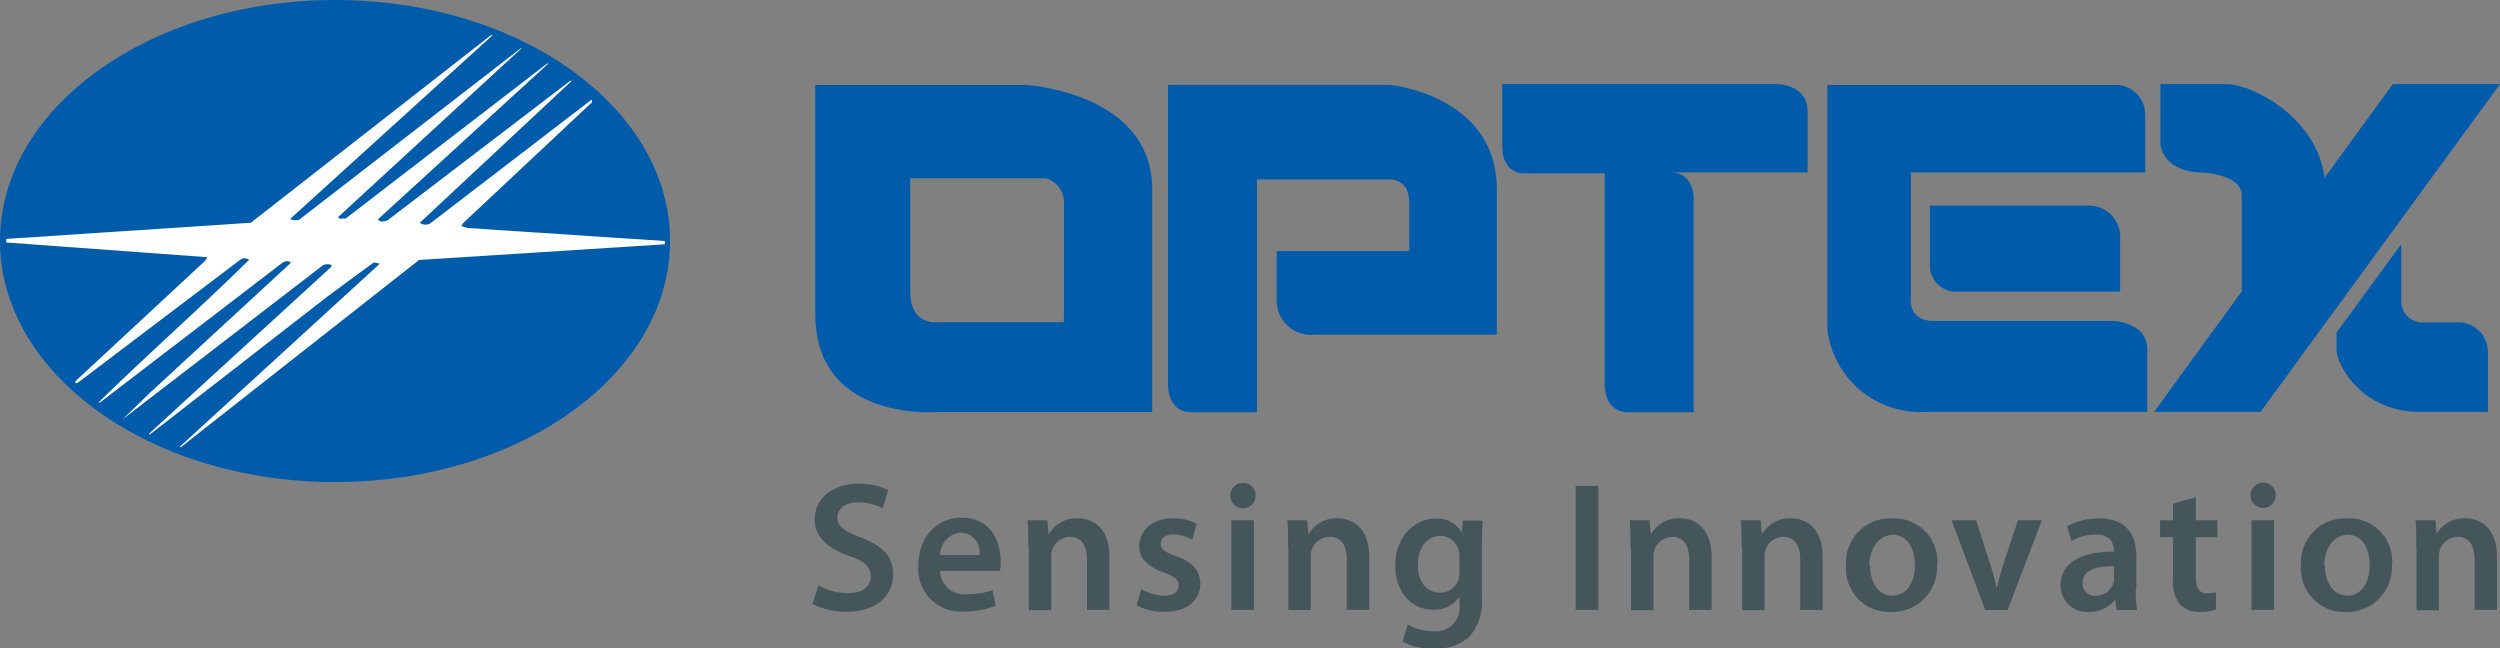
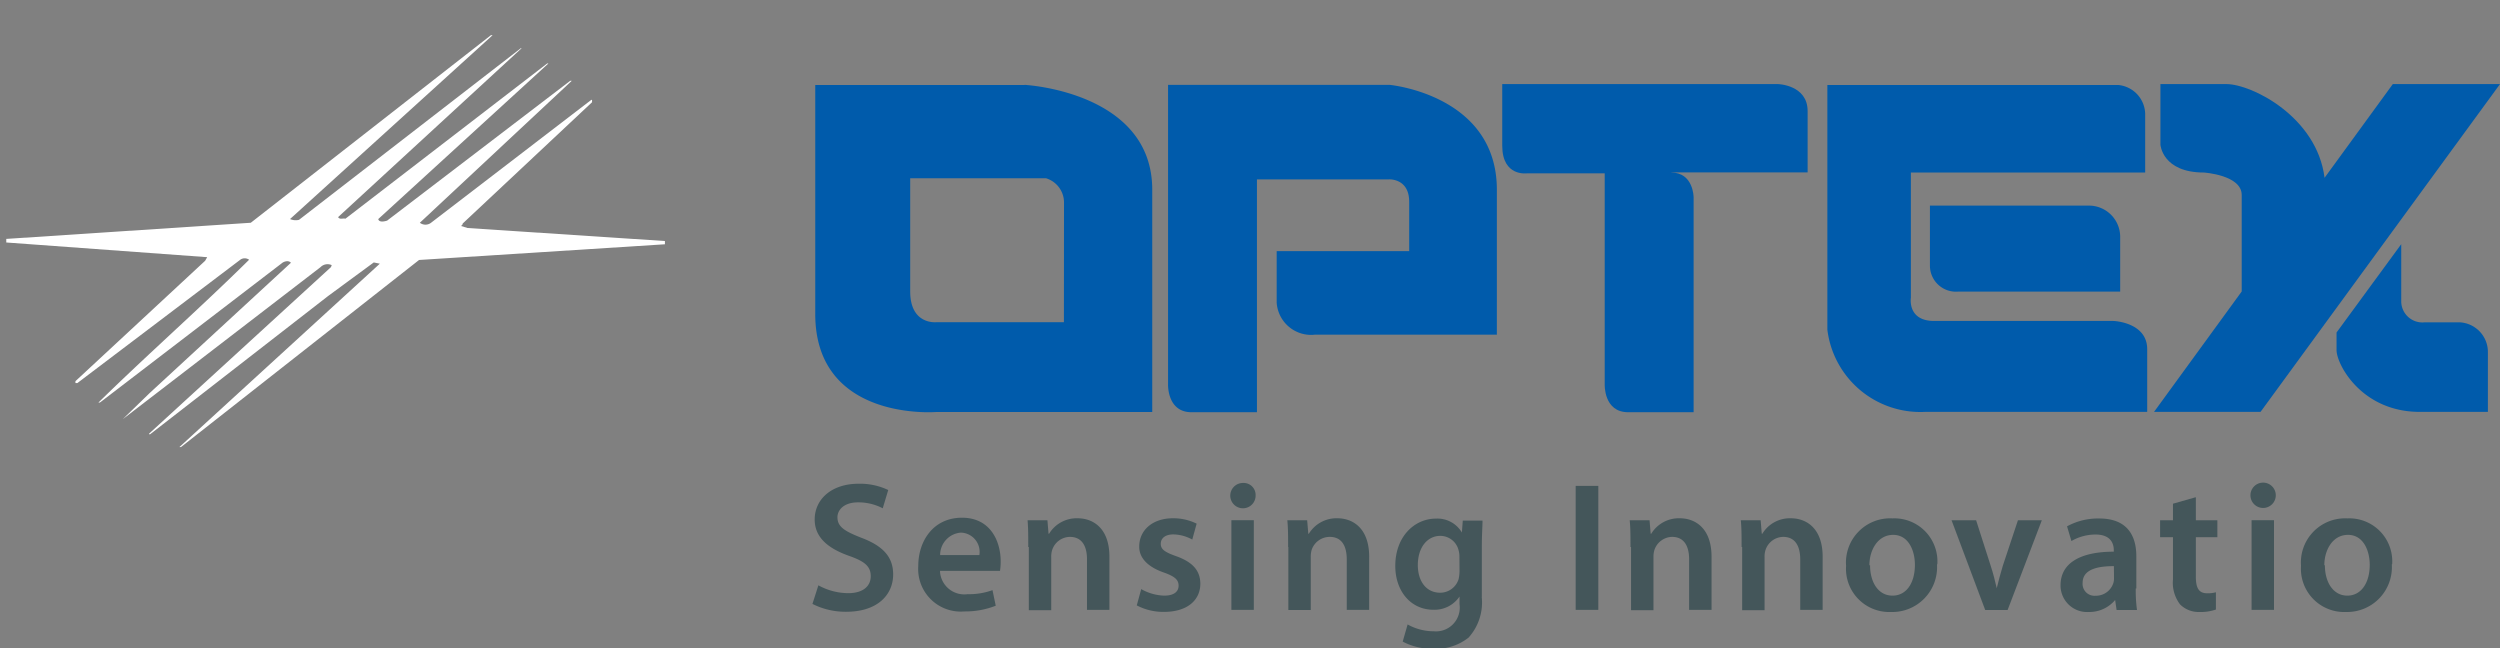
<svg xmlns="http://www.w3.org/2000/svg" viewBox="0 0 223 57.83">
  <rect x="0" y="0" width="223" height="57.83" fill="#808080" stroke="none" />
  <defs>
    <style>.cls-1{fill:#005bab;}.cls-2{fill:#fff;}.cls-3{fill:#44565a;}</style>
  </defs>
  <title>アセット 2</title>
  <g id="レイヤー_2" data-name="レイヤー 2">
    <g id="レイヤー_2-2" data-name="レイヤー 2">
-       <path class="cls-1" d="M59.77,21.49C59.77,33.37,46.39,43,29.89,43S0,33.37,0,21.49,13.38,0,29.89,0,59.77,9.62,59.77,21.49" />
      <path class="cls-2" d="M25.87,19.54a1.27,1.27,0,0,0,.8.07L46.46,4.3h.07l-16.3,15-.07.07c.15.25.44.07.65.14l18-13.85h.11L33.74,19.54c.07.32.54.22.79.14L50.86,7.21H51L37.45,19.87a.82.82,0,0,0,1,0L52.74,8.91h.07v.21L41.27,19.94c0,.11-.07.14-.14.22l.58.18,17.6,1.16v.29l-21.93,1.4L16.14,39.88H16L33.74,23.65l.14-.13-.54-.11-4.08,3L13.36,38.76l-.07-.07L29.52,23.83l.07-.18a.88.88,0,0,0-1,.18L10.95,37.39l2.41-2.34L25.95,23.44c-.18-.22-.54-.15-.76,0L9,35.84a.27.27,0,0,1-.22.07c4.22-4.15,9.09-8.44,13.44-12.74a.67.67,0,0,0-.79,0l-14.53,11H6.73V34L18.3,23.26l.18-.32L.56,21.63v-.32l21.81-1.44L43.79,3.14h.15L25.87,19.54" />
      <path class="cls-1" d="M117.23,29.85h16.29V16.92c0-8.46-9.56-9.35-9.56-9.35H104.19V34.29s-.09,2.48,2.09,2.48h5.84V16H123.9s1.8-.11,1.8,2V22.4H113.88V27a3.08,3.08,0,0,0,3.35,2.86" />
      <path class="cls-1" d="M191.53,36.74V31.15c0-2.41-3-2.52-3-2.52h-16c-2.42,0-2.08-2.08-2.08-2.08V15.39h20.9V10.14a2.65,2.65,0,0,0-2.41-2.56H163V29.4a8.36,8.36,0,0,0,8.73,7.34h19.81" />
      <path class="cls-1" d="M149.07,15.39c2,0,2,2.21,2,2.21V36.77h-5.84c-2.19,0-2.09-2.48-2.09-2.48V15.46h-6.91S134,15.8,134,13V7.5h24.6s2.64.07,2.64,2.41v5.47H149.1" />
      <path class="cls-1" d="M91.4,7.58H72.72V28c0,9.64,10.8,8.75,10.8,8.75h19.26V16.92c0-8.76-11.38-9.35-11.38-9.35m3.5,21.17H83.52S81.19,29,81.19,26V15.9H93.3a2.26,2.26,0,0,1,1.61,2.19Z" />
      <path class="cls-1" d="M172.15,18.34v5.37a2.32,2.32,0,0,0,2.52,2.3h14.45V21.19a2.79,2.79,0,0,0-2.84-2.85H172.15" />
      <path class="cls-1" d="M213.44,7.5l-6.09,8.36c-.67-5.42-6.48-8.36-8.76-8.36h-5.88v5.41s.17,2.48,3.88,2.48c0,0,3.37.22,3.37,2V26l-7.82,10.74h9.5L223,7.5h-9.56" />
      <path class="cls-1" d="M221.9,36.74h-6.06c-5.2,0-7.42-4.25-7.42-5.51,0-.6,0-1.57,0-1.57l5.77-7.88,0,5.14a1.89,1.89,0,0,0,2.11,1.83h3.07a2.65,2.65,0,0,1,2.55,2.62l0,5.37" />
      <path class="cls-3" d="M73,52.21a5.55,5.55,0,0,0,2.67.7c1.29,0,2-.61,2-1.51s-.56-1.34-2-1.84c-1.82-.66-3-1.63-3-3.22,0-1.81,1.51-3.19,3.91-3.19a5.83,5.83,0,0,1,2.65.56l-.49,1.63a4.69,4.69,0,0,0-2.2-.53c-1.28,0-1.84.69-1.84,1.33,0,.85.64,1.24,2.11,1.82,1.92.72,2.86,1.69,2.86,3.28,0,1.77-1.34,3.33-4.2,3.33a6.56,6.56,0,0,1-3-.7L73,52.21" />
      <path class="cls-3" d="M83.85,51A2.17,2.17,0,0,0,86.31,53a6.1,6.1,0,0,0,2.22-.36l.29,1.39a7.38,7.38,0,0,1-2.79.51,3.8,3.8,0,0,1-4.12-4.06c0-2.22,1.34-4.3,3.9-4.3s3.45,2.13,3.45,3.89a5.18,5.18,0,0,1-.06.85H83.85m3.51-1.41a1.72,1.72,0,0,0-1.65-2,2,2,0,0,0-1.85,2Z" />
      <path class="cls-3" d="M91.72,48.79c0-.92,0-1.69-.06-2.38h1.77l.1,1.2h.05a2.87,2.87,0,0,1,2.54-1.38c1.4,0,2.84.9,2.84,3.43V54.4h-2V49.89c0-1.15-.43-2-1.53-2a1.69,1.69,0,0,0-1.58,1.18,2,2,0,0,0-.08.66v4.7h-2V48.79" />
      <path class="cls-3" d="M101.8,52.55a4.4,4.4,0,0,0,2.05.58c.89,0,1.28-.37,1.28-.89s-.33-.82-1.31-1.17c-1.56-.54-2.22-1.4-2.2-2.33,0-1.42,1.16-2.51,3-2.51a4.67,4.67,0,0,1,2.12.48l-.39,1.42a3.59,3.59,0,0,0-1.69-.46c-.72,0-1.12.34-1.12.84s.38.75,1.4,1.11c1.44.52,2.12,1.27,2.13,2.44,0,1.45-1.13,2.52-3.25,2.52A5.06,5.06,0,0,1,101.4,54l.4-1.46" />
      <path class="cls-3" d="M112,44.18a1.13,1.13,0,1,1-1.14-1.1,1.07,1.07,0,0,1,1.14,1.1M109.84,54.4v-8h2v8Z" />
      <path class="cls-3" d="M114.9,48.79c0-.92,0-1.69-.07-2.38h1.77l.1,1.2h.05a2.88,2.88,0,0,1,2.54-1.38c1.4,0,2.84.9,2.84,3.43V54.4h-2V49.89c0-1.15-.42-2-1.52-2A1.7,1.7,0,0,0,117,49.05a2.28,2.28,0,0,0-.08.66v4.7h-2V48.79" />
      <path class="cls-3" d="M132.17,53.23A4.68,4.68,0,0,1,131,56.87a4.65,4.65,0,0,1-3.09,1,5.61,5.61,0,0,1-2.79-.64l.44-1.53a4.75,4.75,0,0,0,2.33.61,2.12,2.12,0,0,0,2.3-2.41v-.69h0a2.69,2.69,0,0,1-2.33,1.18c-2,0-3.4-1.64-3.4-3.91,0-2.62,1.71-4.22,3.63-4.22a2.53,2.53,0,0,1,2.31,1.24h0l.08-1.06h1.76c0,.55-.06,1.2-.06,2.3v4.52m-2-3.62a2,2,0,0,0-.07-.54,1.68,1.68,0,0,0-1.64-1.3c-1.13,0-2,1-2,2.61,0,1.36.69,2.46,2,2.46a1.72,1.72,0,0,0,1.64-1.22,3.46,3.46,0,0,0,.08-.72Z" />
      <rect class="cls-3" x="140.55" y="43.34" width="2.02" height="11.06" />
      <path class="cls-3" d="M145.44,48.79c0-.92,0-1.69-.07-2.38h1.77l.1,1.2h.05a2.88,2.88,0,0,1,2.54-1.38c1.4,0,2.84.9,2.84,3.43V54.4h-2V49.89c0-1.15-.43-2-1.52-2a1.7,1.7,0,0,0-1.58,1.18,2.13,2.13,0,0,0-.08.66v4.7h-2V48.79" />
      <path class="cls-3" d="M155.35,48.79c0-.92,0-1.69-.07-2.38h1.77l.1,1.2h.05a2.87,2.87,0,0,1,2.54-1.38c1.4,0,2.84.9,2.84,3.43V54.4h-2V49.89c0-1.15-.43-2-1.52-2a1.69,1.69,0,0,0-1.58,1.18,2,2,0,0,0-.08.66v4.7h-2V48.79" />
      <path class="cls-3" d="M172.78,50.34a4,4,0,0,1-4.11,4.25,3.86,3.86,0,0,1-4-4.12,3.94,3.94,0,0,1,4.14-4.23,3.84,3.84,0,0,1,4,4.1m-6,.08c0,1.54.75,2.71,2,2.71s2-1.14,2-2.75c0-1.25-.56-2.67-1.94-2.67S166.75,49.08,166.75,50.42Z" />
      <path class="cls-3" d="M176.27,46.41l1.3,4.06c.23.7.39,1.35.54,2h0c.15-.65.33-1.28.54-2L180,46.41h2.13l-3.05,8h-2l-3-8h2.18" />
      <path class="cls-3" d="M190.51,52.49a12.63,12.63,0,0,0,.11,1.92h-1.82l-.13-.89h0a3,3,0,0,1-2.36,1.07,2.37,2.37,0,0,1-2.51-2.38c0-2,1.79-3,4.75-3v-.14c0-.52-.22-1.39-1.63-1.39a4.3,4.3,0,0,0-2.15.58l-.39-1.31a5.74,5.74,0,0,1,2.88-.7c2.56,0,3.3,1.62,3.3,3.36v2.89m-2-2c-1.43,0-2.79.27-2.79,1.49a1.06,1.06,0,0,0,1.15,1.15,1.63,1.63,0,0,0,1.58-1.1,1.3,1.3,0,0,0,.07-.45Z" />
      <path class="cls-3" d="M195.87,44.36v2.05h1.92v1.51h-1.92v3.52c0,1,.26,1.48,1,1.48a2.7,2.7,0,0,0,.79-.09l0,1.54a4.1,4.1,0,0,1-1.46.22,2.34,2.34,0,0,1-1.74-.68,3.17,3.17,0,0,1-.63-2.23V47.92h-1.15V46.41h1.15V44.93l2-.57" />
      <path class="cls-3" d="M203,44.18a1.13,1.13,0,0,1-2.26,0,1.13,1.13,0,0,1,2.26,0M200.84,54.4v-8h2v8Z" />
      <path class="cls-3" d="M213.35,50.34a4,4,0,0,1-4.1,4.25,3.86,3.86,0,0,1-4-4.12,3.94,3.94,0,0,1,4.13-4.23,3.83,3.83,0,0,1,4,4.1m-6,.08c0,1.54.76,2.71,2,2.71s2-1.14,2-2.75c0-1.25-.56-2.67-1.94-2.67S207.33,49.08,207.33,50.42Z" />
-       <path class="cls-3" d="M215.53,48.79c0-.92,0-1.69-.06-2.38h1.77l.1,1.2h0a2.89,2.89,0,0,1,2.55-1.38c1.39,0,2.84.9,2.84,3.43V54.4h-2V49.89c0-1.15-.42-2-1.52-2a1.7,1.7,0,0,0-1.58,1.18,2.14,2.14,0,0,0-.08.66v4.7h-2V48.79" />
    </g>
  </g>
</svg>